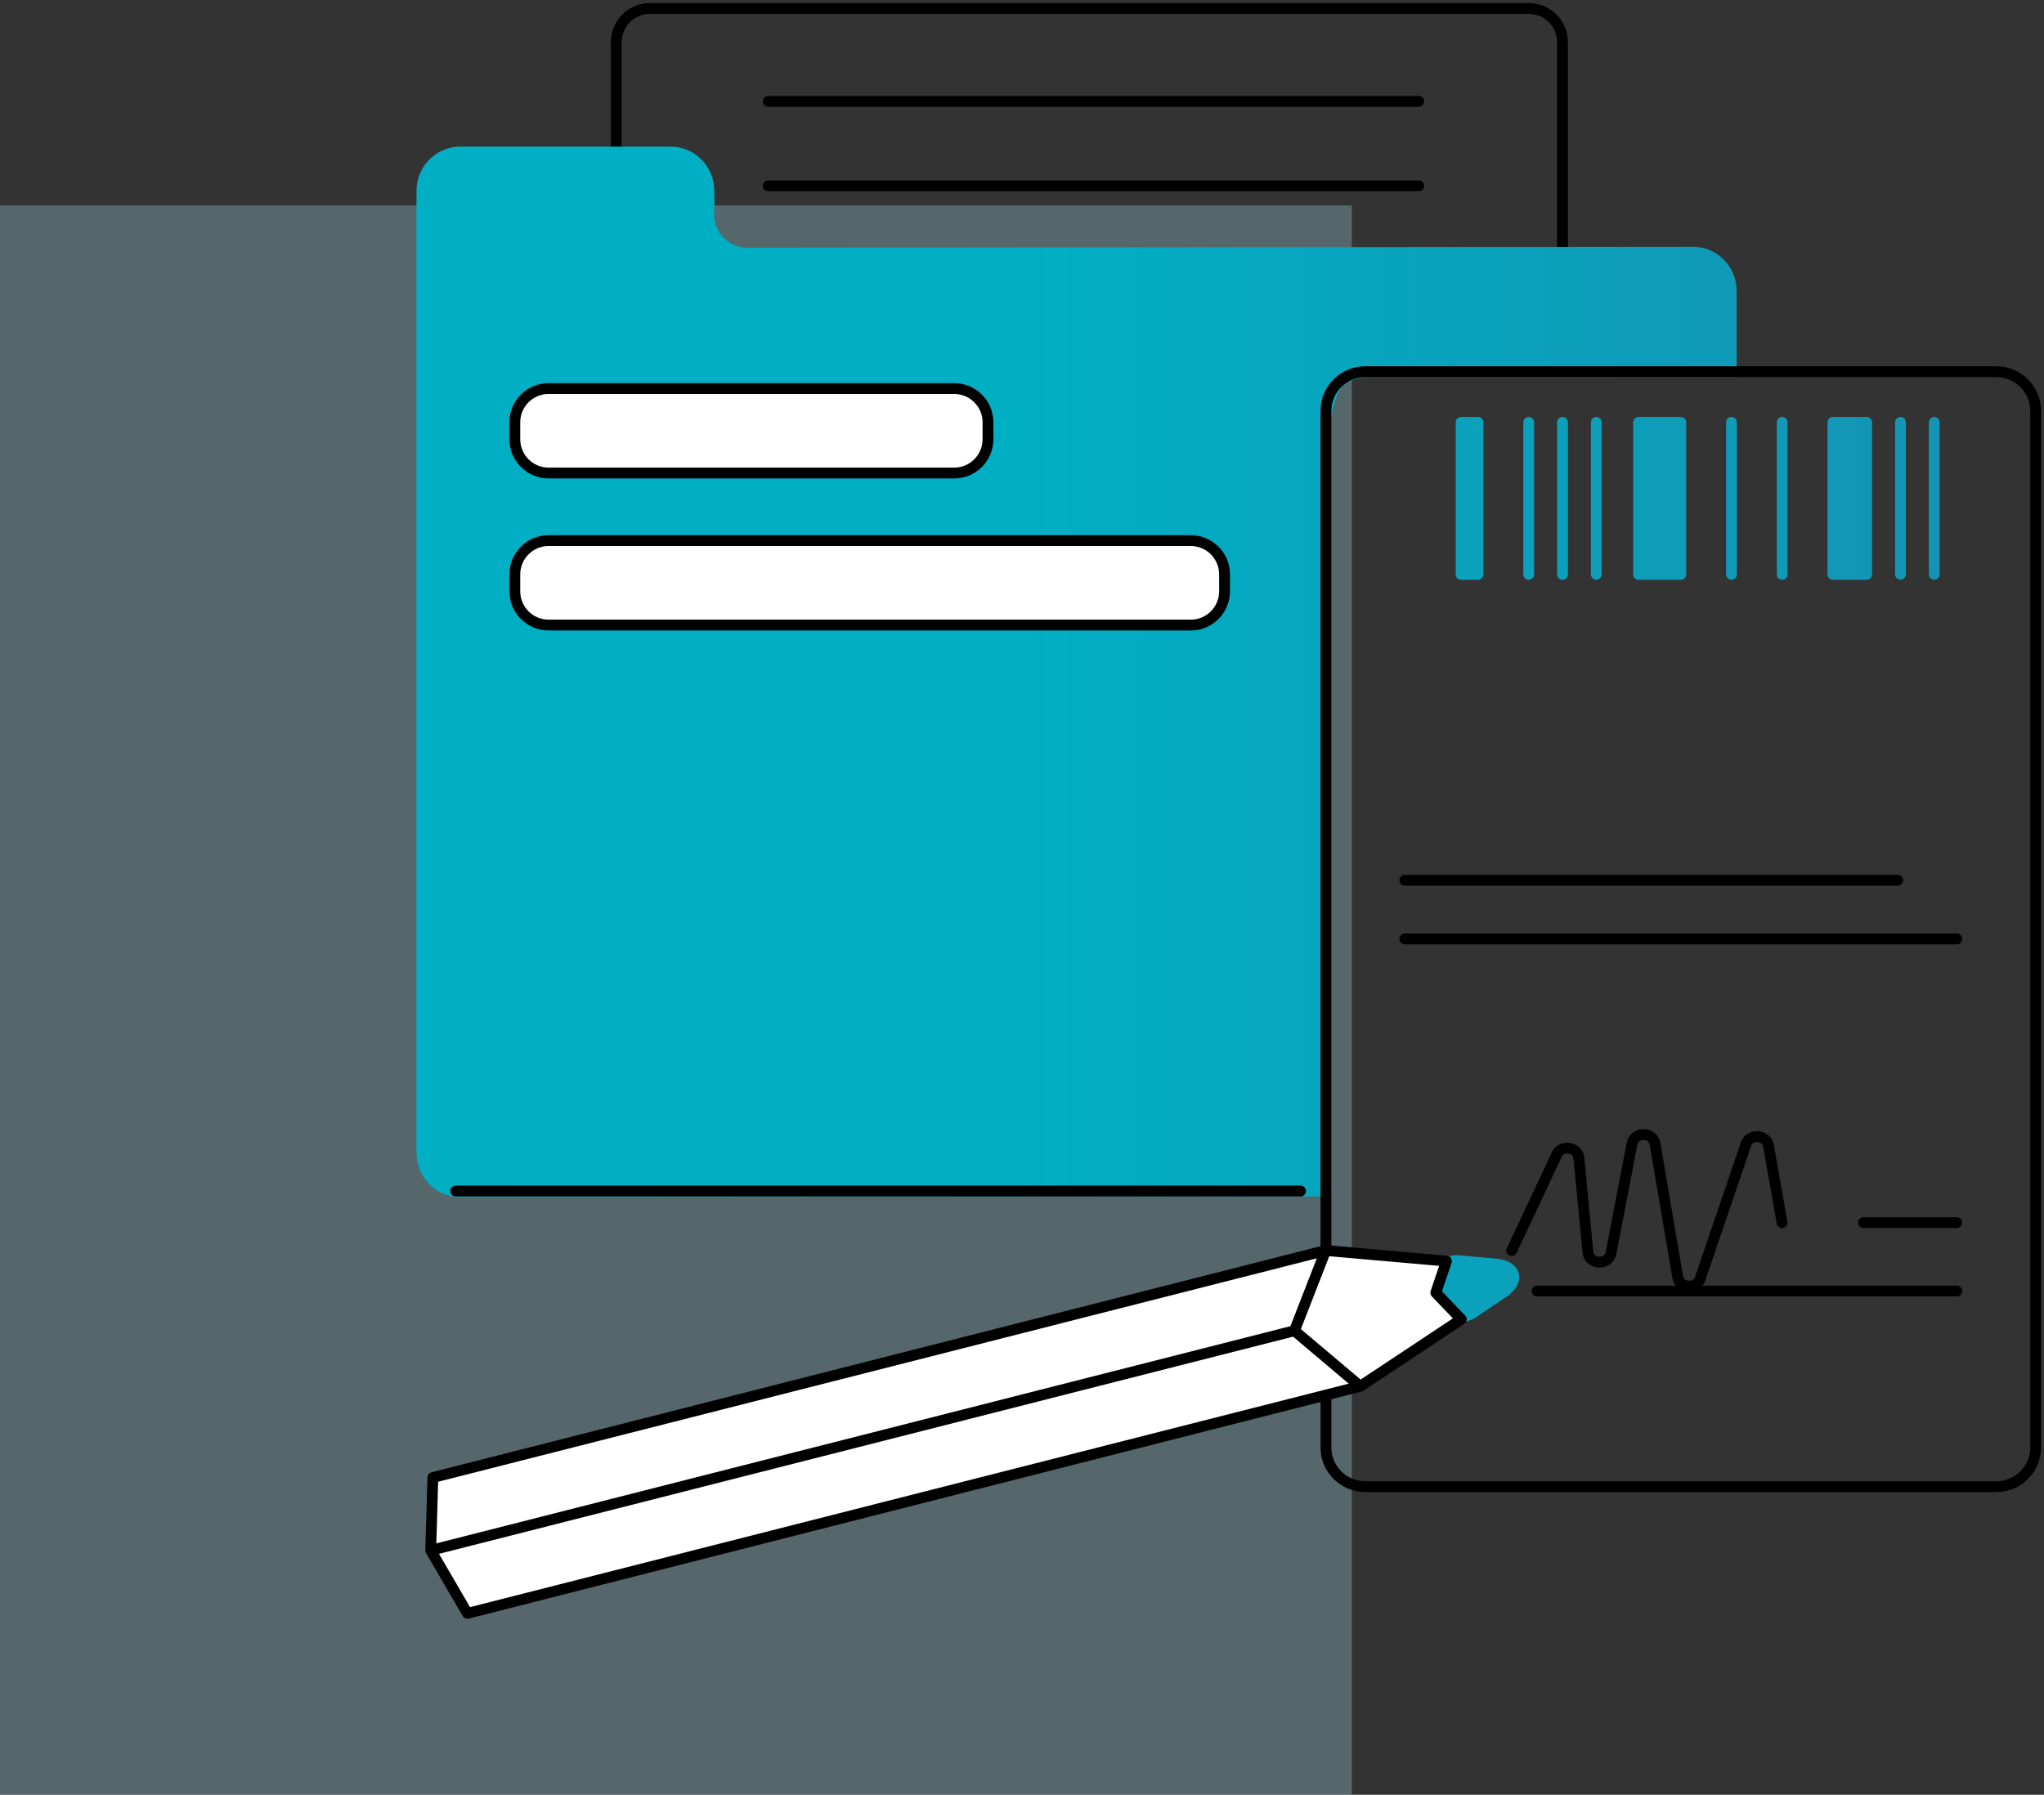
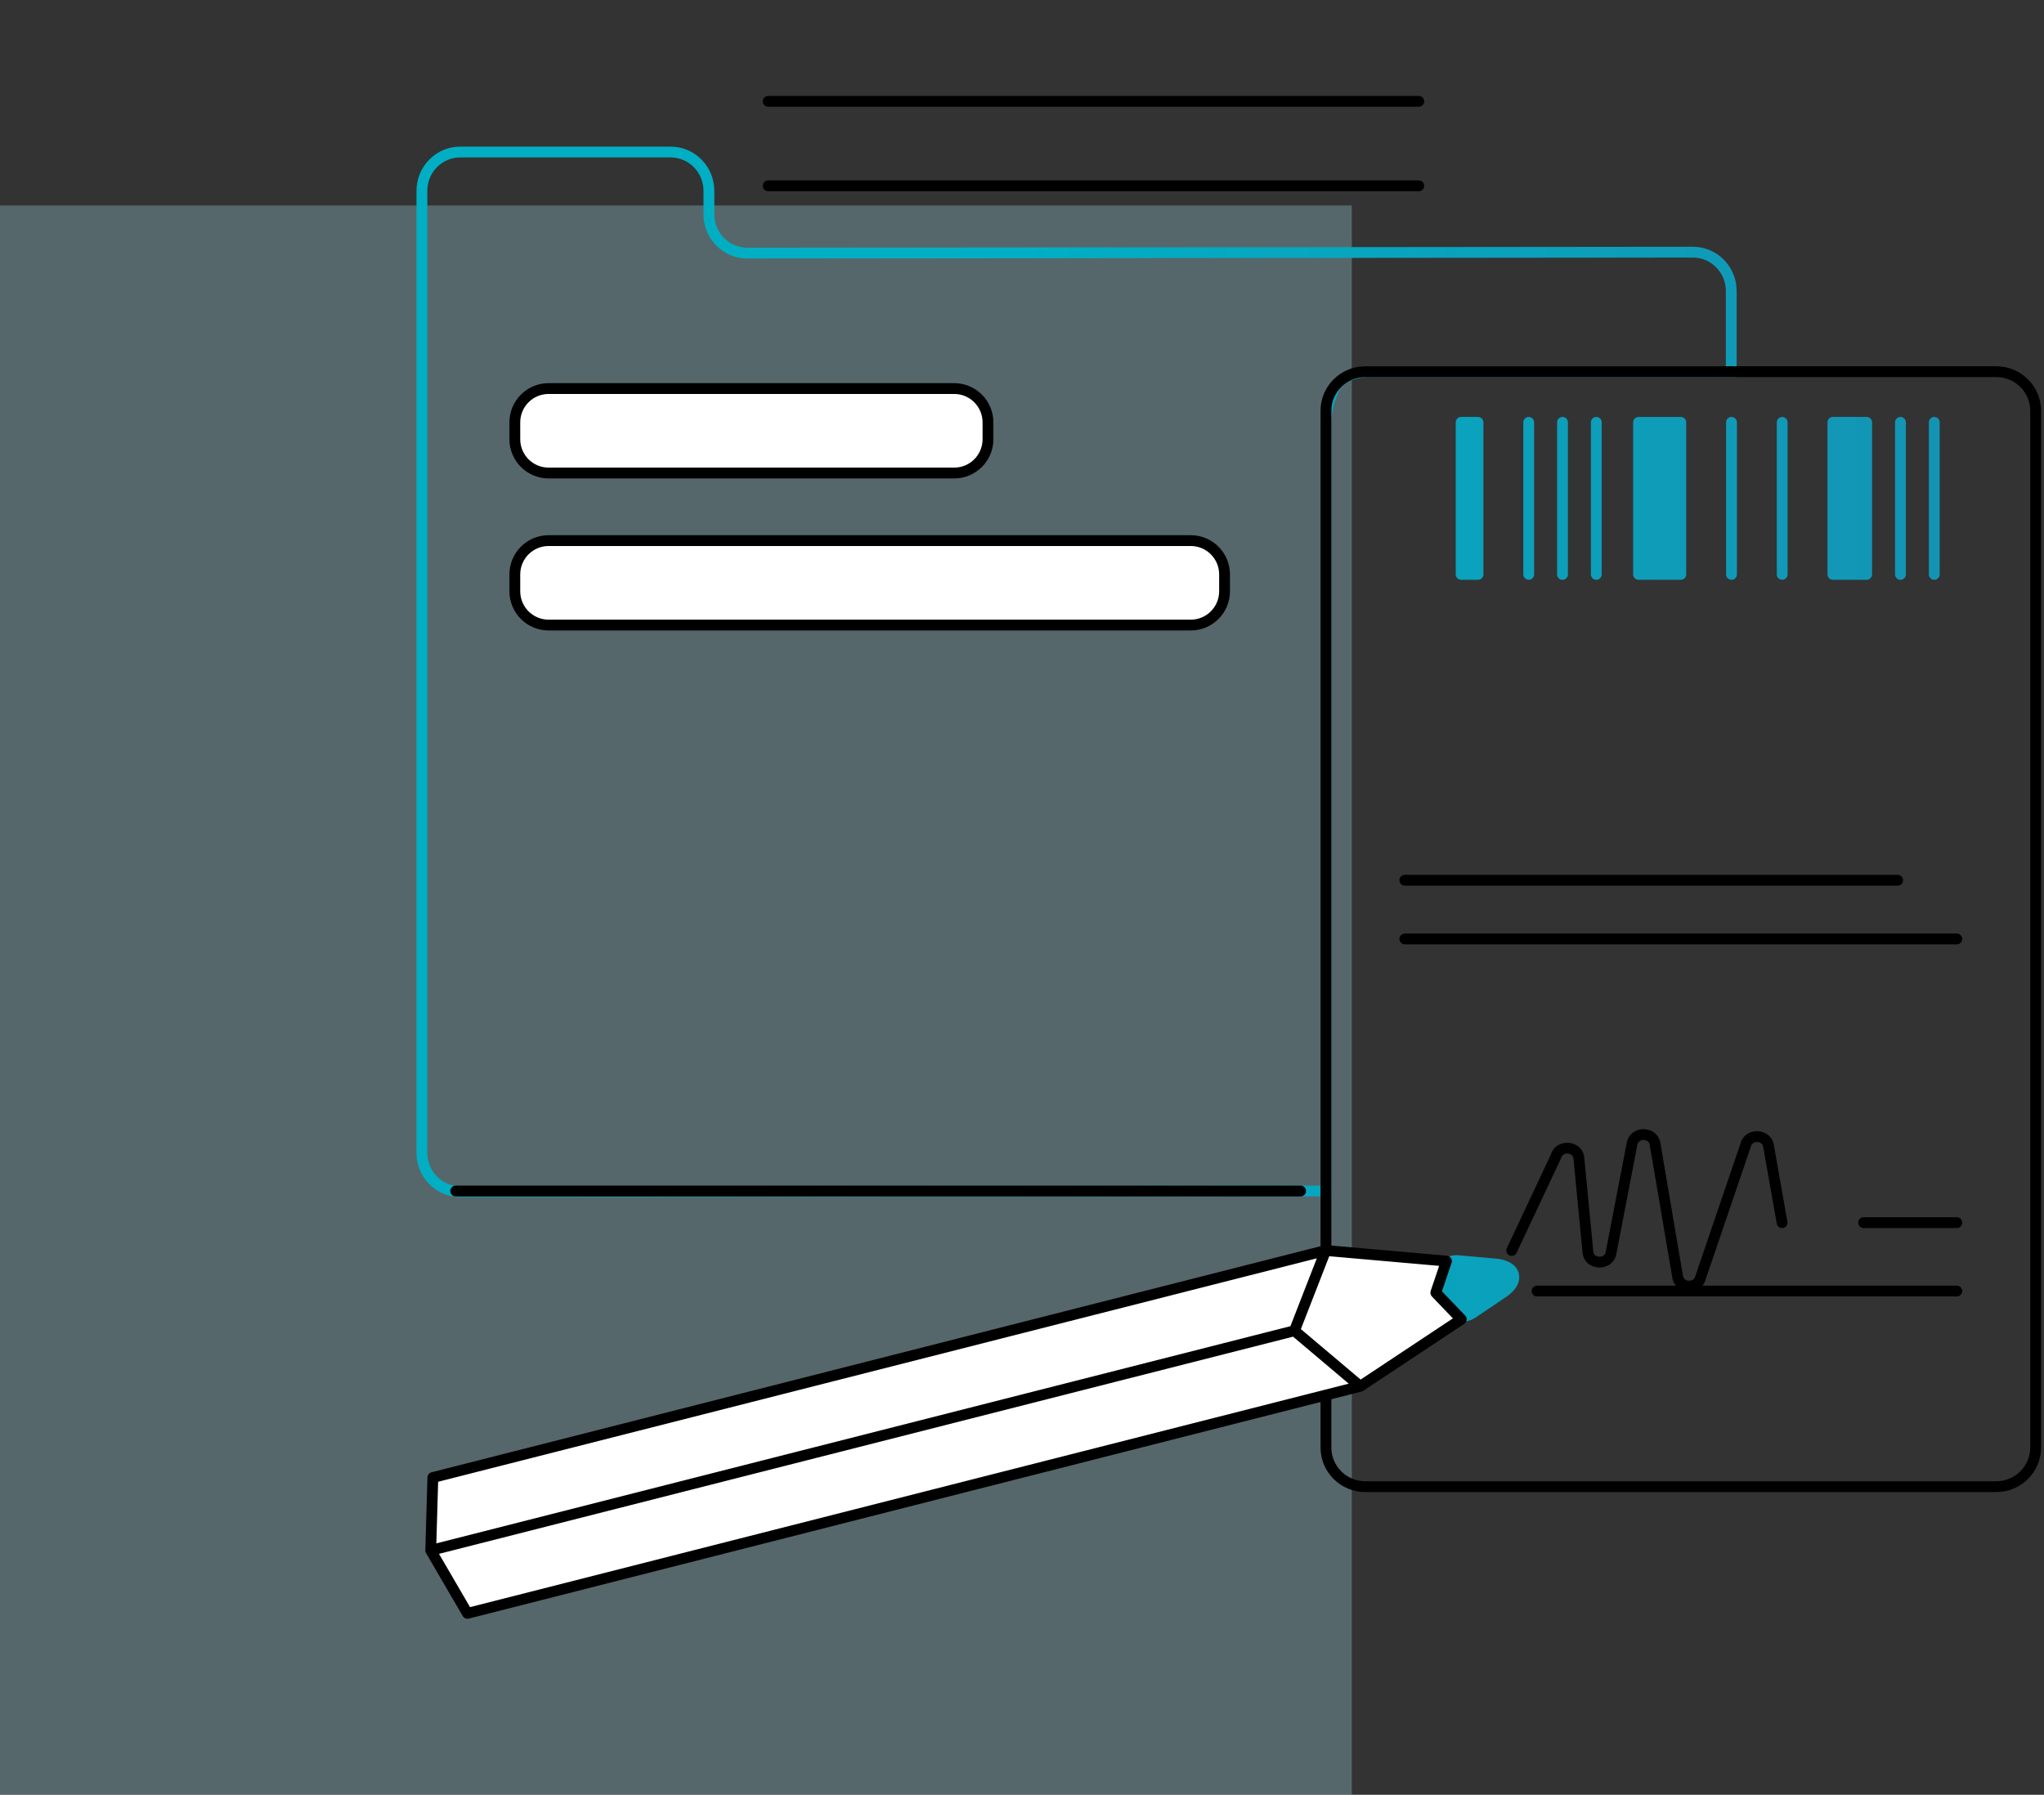
<svg xmlns="http://www.w3.org/2000/svg" width="189" height="166" viewBox="0 0 189 166" fill="none">
  <rect x="0" y="0" width="189" height="166" fill="#333333" stroke="none" />
  <rect opacity="0.3" y="19" width="125" height="147" fill="#A5DFED" />
-   <path d="M144.479 28.125V3.906C144.479 2.18 143.08 0.781 141.354 0.781H60.105C58.379 0.781 56.98 2.18 56.98 3.906V28.125" stroke="black" />
-   <path d="M39.011 106.627V17.651C39.011 15.669 40.595 14.062 42.549 14.062H62.012C63.966 14.062 65.55 15.669 65.55 17.651V19.821C65.55 21.803 67.135 23.409 69.089 23.409L156.543 23.323C158.497 23.323 160.081 24.93 160.081 26.911V34.375H126.5C125.719 34.375 124 34.688 123.375 35.938C122.75 37.188 122.594 38.542 122.594 39.062V110.155L42.549 110.215C40.595 110.215 39.011 108.609 39.011 106.627Z" fill="url(#paint0_linear)" />
  <path d="M135.104 53.125V39.062H136.667V53.125H135.104Z" fill="url(#paint1_linear)" />
  <path d="M169.479 53.125V39.062H172.604V53.125H169.479Z" fill="url(#paint2_linear)" />
  <path d="M151.511 53.125V39.062H155.417V53.125H151.511Z" fill="url(#paint3_linear)" />
  <path d="M136.195 121.422L139 119.531C140.571 118.472 140.186 117.075 138.307 116.907L134.856 116.599C133.94 116.517 133.087 117.083 132.793 117.969L132.421 119.089C132.183 119.804 132.122 119.513 132.636 120.057L133.654 121.136C134.322 121.844 135.391 121.964 136.195 121.422Z" fill="url(#paint4_linear)" />
  <path d="M156.543 23.323V22.823H156.542L156.543 23.323ZM69.089 23.409V23.909L69.089 23.909L69.089 23.409ZM42.549 110.215V110.715H42.55L42.549 110.215ZM160.081 34.375V34.875H160.581V34.375H160.081ZM122.594 110.155L122.594 110.655L123.094 110.655V110.155H122.594ZM144.979 39.062C144.979 38.786 144.756 38.562 144.479 38.562C144.203 38.562 143.979 38.786 143.979 39.062H144.979ZM143.979 53.125C143.979 53.401 144.203 53.625 144.479 53.625C144.756 53.625 144.979 53.401 144.979 53.125H143.979ZM148.104 39.062C148.104 38.786 147.881 38.562 147.604 38.562C147.328 38.562 147.104 38.786 147.104 39.062H148.104ZM147.104 53.125C147.104 53.401 147.328 53.625 147.604 53.625C147.881 53.625 148.104 53.401 148.104 53.125H147.104ZM165.292 39.062C165.292 38.786 165.068 38.562 164.792 38.562C164.516 38.562 164.292 38.786 164.292 39.062H165.292ZM164.292 53.125C164.292 53.401 164.516 53.625 164.792 53.625C165.068 53.625 165.292 53.401 165.292 53.125H164.292ZM135.104 39.062V38.562C134.828 38.562 134.604 38.786 134.604 39.062H135.104ZM135.104 53.125H134.604C134.604 53.401 134.828 53.625 135.104 53.625V53.125ZM136.667 39.062H137.167C137.167 38.786 136.943 38.562 136.667 38.562V39.062ZM136.667 53.125V53.625C136.943 53.625 137.167 53.401 137.167 53.125H136.667ZM169.479 39.062V38.562C169.203 38.562 168.979 38.786 168.979 39.062H169.479ZM169.479 53.125H168.979C168.979 53.401 169.203 53.625 169.479 53.625V53.125ZM172.604 39.062H173.104C173.104 38.786 172.881 38.562 172.604 38.562V39.062ZM172.604 53.125V53.625C172.881 53.625 173.104 53.401 173.104 53.125H172.604ZM176.229 39.062C176.229 38.786 176.006 38.562 175.729 38.562C175.453 38.562 175.229 38.786 175.229 39.062H176.229ZM175.229 53.125C175.229 53.401 175.453 53.625 175.729 53.625C176.006 53.625 176.229 53.401 176.229 53.125H175.229ZM179.354 39.062C179.354 38.786 179.131 38.562 178.854 38.562C178.578 38.562 178.354 38.786 178.354 39.062H179.354ZM178.354 53.125C178.354 53.401 178.578 53.625 178.854 53.625C179.131 53.625 179.354 53.401 179.354 53.125H178.354ZM151.511 39.062V38.562C151.235 38.562 151.011 38.786 151.011 39.062H151.511ZM151.511 53.125H151.011C151.011 53.401 151.235 53.625 151.511 53.625V53.125ZM155.417 39.062H155.917C155.917 38.786 155.693 38.562 155.417 38.562V39.062ZM155.417 53.125V53.625C155.693 53.625 155.917 53.401 155.917 53.125H155.417ZM154.354 39.062C154.354 38.786 154.131 38.562 153.854 38.562C153.578 38.562 153.354 38.786 153.354 39.062H154.354ZM153.354 53.125C153.354 53.401 153.578 53.625 153.854 53.625C154.131 53.625 154.354 53.401 154.354 53.125H153.354ZM153.573 39.062C153.573 38.786 153.349 38.562 153.073 38.562C152.797 38.562 152.573 38.786 152.573 39.062H153.573ZM152.573 53.125C152.573 53.401 152.797 53.625 153.073 53.625C153.349 53.625 153.573 53.401 153.573 53.125H152.573ZM160.604 39.062C160.604 38.786 160.381 38.562 160.104 38.562C159.828 38.562 159.604 38.786 159.604 39.062H160.604ZM159.604 53.125C159.604 53.401 159.828 53.625 160.104 53.625C160.381 53.625 160.604 53.401 160.604 53.125H159.604ZM141.854 39.062C141.854 38.786 141.631 38.562 141.354 38.562C141.078 38.562 140.854 38.786 140.854 39.062H141.854ZM140.854 53.125C140.854 53.401 141.078 53.625 141.354 53.625C141.631 53.625 141.854 53.401 141.854 53.125H140.854ZM172.323 39.062C172.323 38.786 172.099 38.562 171.823 38.562C171.547 38.562 171.323 38.786 171.323 39.062H172.323ZM171.323 53.125C171.323 53.401 171.547 53.625 171.823 53.625C172.099 53.625 172.323 53.401 172.323 53.125H171.323ZM170.761 39.062C170.761 38.786 170.537 38.562 170.261 38.562C169.985 38.562 169.761 38.786 169.761 39.062H170.761ZM169.761 53.125C169.761 53.401 169.985 53.625 170.261 53.625C170.537 53.625 170.761 53.401 170.761 53.125H169.761ZM139 119.531L138.721 119.117L139 119.531ZM136.195 121.422L136.474 121.837L136.195 121.422ZM138.307 116.907L138.263 117.405L138.307 116.907ZM134.856 116.599L134.9 116.101L134.856 116.599ZM133.654 121.136L134.018 120.793L133.654 121.136ZM132.636 120.057L132.272 120.401L132.636 120.057ZM132.421 119.089L131.946 118.931L132.421 119.089ZM132.793 117.969L133.267 118.126H133.267L132.793 117.969ZM38.511 17.651V106.627H39.511V17.651H38.511ZM156.542 22.823L69.088 22.909L69.089 23.909L156.543 23.823L156.542 22.823ZM66.05 19.821V17.651H65.05V19.821H66.05ZM62.012 13.562H42.549V14.562H62.012V13.562ZM66.05 17.651C66.05 15.399 64.249 13.562 62.012 13.562V14.562C63.683 14.562 65.05 15.938 65.05 17.651H66.05ZM69.089 22.909C67.417 22.909 66.05 21.533 66.05 19.821H65.05C65.05 22.072 66.852 23.909 69.089 23.909V22.909ZM160.581 26.911C160.581 24.66 158.78 22.823 156.543 22.823V23.823C158.214 23.823 159.581 25.199 159.581 26.911H160.581ZM38.511 106.627C38.511 108.879 40.312 110.715 42.549 110.715V109.715C40.878 109.715 39.511 108.339 39.511 106.627H38.511ZM39.511 17.651C39.511 15.938 40.878 14.562 42.549 14.562V13.562C40.312 13.562 38.511 15.399 38.511 17.651H39.511ZM160.581 34.375V26.911H159.581V34.375H160.581ZM160.081 33.875H126.5V34.875H160.081V33.875ZM126.5 33.875C126.056 33.875 125.369 33.962 124.698 34.221C124.03 34.48 123.317 34.936 122.928 35.714L123.822 36.161C124.058 35.689 124.517 35.364 125.059 35.154C125.6 34.945 126.162 34.875 126.5 34.875V33.875ZM122.928 35.714C122.261 37.048 122.094 38.483 122.094 39.062H123.094C123.094 38.601 123.239 37.327 123.822 36.161L122.928 35.714ZM42.55 110.715L122.594 110.655L122.593 109.655L42.549 109.715L42.55 110.715ZM122.094 39.062V110.155H123.094V39.062H122.094ZM143.979 39.062V53.125H144.979V39.062H143.979ZM147.104 39.062V53.125H148.104V39.062H147.104ZM164.292 39.062V53.125H165.292V39.062H164.292ZM134.604 39.062V53.125H135.604V39.062H134.604ZM136.167 39.062V53.125H137.167V39.062H136.167ZM136.667 38.562H135.104V39.562H136.667V38.562ZM135.104 53.625H136.667V52.625H135.104V53.625ZM168.979 39.062V53.125H169.979V39.062H168.979ZM172.104 39.062V53.125H173.104V39.062H172.104ZM169.479 39.562H172.604V38.562H169.479V39.562ZM172.604 52.625H169.479V53.625H172.604V52.625ZM175.229 39.062V53.125H176.229V39.062H175.229ZM178.354 39.062V53.125H179.354V39.062H178.354ZM151.011 39.062V53.125H152.011V39.062H151.011ZM154.917 39.062V53.125H155.917V39.062H154.917ZM155.417 38.562H151.511V39.562H155.417V38.562ZM151.511 53.625H155.417V52.625H151.511V53.625ZM153.354 39.062V53.125H154.354V39.062H153.354ZM152.573 39.062V53.125H153.573V39.062H152.573ZM159.604 39.062V53.125H160.604V39.062H159.604ZM140.854 39.062V53.125H141.854V39.062H140.854ZM171.323 39.062V53.125H172.323V39.062H171.323ZM169.761 39.062V53.125H170.761V39.062H169.761ZM138.721 119.117L135.915 121.008L136.474 121.837L139.28 119.946L138.721 119.117ZM138.352 116.409L134.9 116.101L134.811 117.097L138.263 117.405L138.352 116.409ZM134.018 120.793L133 119.714L132.272 120.401L133.291 121.48L134.018 120.793ZM132.895 119.246L133.267 118.126L132.319 117.811L131.946 118.931L132.895 119.246ZM133 119.714C132.86 119.566 132.753 119.469 132.699 119.417C132.668 119.386 132.666 119.383 132.673 119.392C132.683 119.405 132.717 119.452 132.734 119.526C132.751 119.601 132.741 119.658 132.737 119.675C132.734 119.686 132.734 119.683 132.749 119.643C132.775 119.574 132.831 119.439 132.895 119.246L131.946 118.931C131.891 119.096 131.851 119.192 131.815 119.287C131.795 119.339 131.71 119.533 131.759 119.748C131.807 119.961 131.967 120.1 132.005 120.137C132.077 120.206 132.155 120.276 132.272 120.401L133 119.714ZM134.9 116.101C133.748 115.998 132.684 116.71 132.319 117.811L133.267 118.126C133.49 117.456 134.131 117.036 134.811 117.097L134.9 116.101ZM135.915 121.008C135.316 121.412 134.518 121.323 134.018 120.793L133.291 121.48C134.125 122.364 135.467 122.516 136.474 121.837L135.915 121.008ZM139.28 119.946C140.134 119.37 140.648 118.567 140.43 117.755C140.214 116.949 139.372 116.5 138.352 116.409L138.263 117.405C139.121 117.482 139.411 117.815 139.464 118.014C139.516 118.208 139.437 118.633 138.721 119.117L139.28 119.946Z" fill="url(#paint5_linear)" />
  <path d="M47.604 39.062C47.604 37.337 49.004 35.937 50.729 35.937H88.229C89.955 35.937 91.354 37.337 91.354 39.062V40.625C91.354 42.351 89.955 43.75 88.229 43.75H50.729C49.004 43.75 47.604 42.351 47.604 40.625V39.062Z" fill="white" />
  <path d="M47.604 53.125C47.604 51.399 49.004 50 50.729 50H110.104C111.83 50 113.229 51.399 113.229 53.125V54.687C113.229 56.413 111.83 57.812 110.104 57.812H50.729C49.004 57.812 47.604 56.413 47.604 54.687V53.125Z" fill="white" />
  <path d="M125.776 128.218L43.22 149.219L39.827 143.394L40.024 136.656L122.58 115.655L133.749 116.636L132.761 119.562L135.118 122.02L125.776 128.218Z" fill="white" />
  <path d="M175.469 81.914C175.745 81.914 175.969 81.691 175.969 81.414C175.969 81.138 175.745 80.914 175.469 80.914V81.914ZM129.896 80.914C129.62 80.914 129.396 81.138 129.396 81.414C129.396 81.691 129.62 81.914 129.896 81.914V80.914ZM180.938 87.342C181.214 87.342 181.438 87.118 181.438 86.842C181.438 86.566 181.214 86.342 180.938 86.342V87.342ZM129.896 86.342C129.62 86.342 129.396 86.566 129.396 86.842C129.396 87.118 129.62 87.342 129.896 87.342V86.342ZM180.938 119.908C181.214 119.908 181.438 119.684 181.438 119.408C181.438 119.132 181.214 118.908 180.938 118.908V119.908ZM142.125 118.908C141.849 118.908 141.625 119.132 141.625 119.408C141.625 119.684 141.849 119.908 142.125 119.908V118.908ZM139.329 115.443C139.211 115.693 139.319 115.99 139.568 116.108C139.818 116.225 140.116 116.118 140.234 115.868L139.329 115.443ZM143.821 107.065L143.383 106.823C143.378 106.833 143.373 106.843 143.369 106.852L143.821 107.065ZM145.992 107.117L145.494 107.164L145.992 107.117ZM146.829 115.808L146.331 115.856L146.829 115.808ZM148.961 115.898L148.47 115.803L148.961 115.898ZM150.911 105.769L151.402 105.864L150.911 105.769ZM153.022 105.726L153.515 105.642C153.513 105.631 153.51 105.62 153.508 105.609L153.022 105.726ZM155.139 118.166L154.646 118.25C154.648 118.261 154.65 118.272 154.653 118.283L155.139 118.166ZM157.24 118.166L156.767 118.004C156.762 118.019 156.757 118.034 156.754 118.049L157.24 118.166ZM161.413 105.914L161.886 106.076C161.891 106.061 161.895 106.046 161.899 106.031L161.413 105.914ZM163.526 105.973L164.018 105.886L163.526 105.973ZM164.288 113.167C164.336 113.439 164.595 113.62 164.867 113.572C165.139 113.524 165.32 113.265 165.272 112.993L164.288 113.167ZM172.32 112.58C172.044 112.58 171.82 112.804 171.82 113.08C171.82 113.356 172.044 113.58 172.32 113.58V112.58ZM180.938 113.58C181.214 113.58 181.438 113.356 181.438 113.08C181.438 112.804 181.214 112.58 180.938 112.58V113.58ZM143.9 106.877L143.427 106.713H143.427L143.9 106.877ZM122.104 115.808C122.104 116.084 122.328 116.308 122.604 116.308C122.881 116.308 123.104 116.084 123.104 115.808H122.104ZM123.104 129.025C123.104 128.749 122.881 128.525 122.604 128.525C122.328 128.525 122.104 128.749 122.104 129.025H123.104ZM120.261 110.656C120.537 110.656 120.761 110.432 120.761 110.156C120.761 109.88 120.537 109.656 120.261 109.656V110.656ZM42.136 109.656C41.859 109.656 41.636 109.88 41.636 110.156C41.636 110.432 41.859 110.656 42.136 110.656V109.656ZM43.22 149.219L42.788 149.47C42.9 149.663 43.127 149.758 43.343 149.703L43.22 149.219ZM125.776 128.218L125.899 128.703C125.954 128.689 126.006 128.666 126.052 128.635L125.776 128.218ZM39.827 143.394L39.328 143.379C39.325 143.473 39.348 143.565 39.395 143.645L39.827 143.394ZM40.024 136.656L39.901 136.171C39.685 136.226 39.531 136.418 39.524 136.641L40.024 136.656ZM122.58 115.655L122.624 115.157C122.568 115.152 122.512 115.157 122.457 115.171L122.58 115.655ZM135.118 122.02L135.395 122.437C135.518 122.355 135.599 122.222 135.615 122.075C135.632 121.928 135.582 121.781 135.479 121.674L135.118 122.02ZM133.749 116.636L134.222 116.796C134.272 116.651 134.251 116.491 134.167 116.363C134.083 116.234 133.945 116.151 133.792 116.138L133.749 116.636ZM132.761 119.562L132.287 119.402C132.227 119.578 132.271 119.773 132.4 119.908L132.761 119.562ZM71.031 8.875C70.755 8.875 70.531 9.099 70.531 9.375C70.531 9.651 70.755 9.875 71.031 9.875V8.875ZM131.187 9.875C131.464 9.875 131.687 9.651 131.687 9.375C131.687 9.099 131.464 8.875 131.187 8.875V9.875ZM71.031 16.688C70.755 16.688 70.531 16.911 70.531 17.188C70.531 17.464 70.755 17.688 71.031 17.688V16.688ZM131.187 17.688C131.464 17.688 131.687 17.464 131.687 17.188C131.687 16.911 131.464 16.688 131.187 16.688V17.688ZM48.104 39.062C48.104 37.613 49.28 36.437 50.729 36.437V35.437C48.727 35.437 47.104 37.06 47.104 39.062H48.104ZM50.729 36.437H88.229V35.437H50.729V36.437ZM88.229 36.437C89.679 36.437 90.854 37.613 90.854 39.062H91.854C91.854 37.06 90.231 35.437 88.229 35.437V36.437ZM90.854 39.062V40.625H91.854V39.062H90.854ZM90.854 40.625C90.854 42.075 89.679 43.25 88.229 43.25V44.25C90.231 44.25 91.854 42.627 91.854 40.625H90.854ZM88.229 43.25H50.729V44.25H88.229V43.25ZM50.729 43.25C49.28 43.25 48.104 42.075 48.104 40.625H47.104C47.104 42.627 48.727 44.25 50.729 44.25V43.25ZM48.104 40.625V39.062H47.104V40.625H48.104ZM48.104 53.125C48.104 51.675 49.28 50.5 50.729 50.5V49.5C48.727 49.5 47.104 51.123 47.104 53.125H48.104ZM50.729 50.5H110.104V49.5H50.729V50.5ZM110.104 50.5C111.554 50.5 112.729 51.675 112.729 53.125H113.729C113.729 51.123 112.106 49.5 110.104 49.5V50.5ZM112.729 53.125V54.687H113.729V53.125H112.729ZM112.729 54.687C112.729 56.137 111.554 57.312 110.104 57.312V58.312C112.106 58.312 113.729 56.689 113.729 54.687H112.729ZM110.104 57.312H50.729V58.312H110.104V57.312ZM50.729 57.312C49.28 57.312 48.104 56.137 48.104 54.687H47.104C47.104 56.689 48.727 58.312 50.729 58.312V57.312ZM48.104 54.687V53.125H47.104V54.687H48.104ZM126.25 138H184.584V137H126.25V138ZM188.729 133.881V37.993H187.729V133.881H188.729ZM184.584 33.875H126.25V34.875H184.584V33.875ZM188.729 37.993C188.729 35.715 186.87 33.875 184.584 33.875V34.875C186.325 34.875 187.729 36.275 187.729 37.993H188.729ZM184.584 138C186.87 138 188.729 136.16 188.729 133.881H187.729C187.729 135.6 186.325 137 184.584 137V138ZM122.104 133.881C122.104 136.16 123.964 138 126.25 138V137C124.509 137 123.104 135.6 123.104 133.881H122.104ZM123.104 37.993C123.104 36.275 124.509 34.875 126.25 34.875V33.875C123.964 33.875 122.104 35.715 122.104 37.993H123.104ZM175.469 80.914H129.896V81.914H175.469V80.914ZM180.938 86.342H129.896V87.342H180.938V86.342ZM180.938 118.908H142.125V119.908H180.938V118.908ZM140.234 115.868L144.274 107.278L143.369 106.852L139.329 115.443L140.234 115.868ZM145.494 107.164L146.331 115.856L147.326 115.76L146.49 107.069L145.494 107.164ZM149.452 115.992L151.402 105.864L150.42 105.675L148.47 115.803L149.452 115.992ZM152.529 105.81L154.646 118.25L155.632 118.082L153.515 105.642L152.529 105.81ZM157.713 118.327L161.886 106.076L160.939 105.753L156.767 118.004L157.713 118.327ZM163.033 106.059L164.288 113.167L165.272 112.993L164.018 105.886L163.033 106.059ZM172.32 113.58H180.938V112.58H172.32V113.58ZM161.899 106.031C161.963 105.766 162.192 105.615 162.481 105.623C162.77 105.631 162.986 105.794 163.033 106.059L164.018 105.886C163.871 105.052 163.162 104.641 162.508 104.623C161.855 104.605 161.124 104.975 160.927 105.797L161.899 106.031ZM154.653 118.283C154.845 119.081 155.548 119.457 156.189 119.457C156.831 119.457 157.534 119.081 157.726 118.283L156.754 118.049C156.692 118.306 156.471 118.457 156.189 118.457C155.908 118.457 155.687 118.306 155.625 118.049L154.653 118.283ZM151.402 105.864C151.453 105.6 151.671 105.44 151.958 105.434C152.245 105.428 152.472 105.58 152.535 105.843L153.508 105.609C153.311 104.793 152.588 104.421 151.937 104.434C151.287 104.448 150.579 104.849 150.42 105.675L151.402 105.864ZM146.331 115.856C146.417 116.752 147.155 117.203 147.832 117.231C148.509 117.26 149.282 116.874 149.452 115.992L148.47 115.803C148.416 116.086 148.18 116.245 147.874 116.232C147.569 116.22 147.354 116.043 147.326 115.76L146.331 115.856ZM144.372 107.042C144.455 106.802 144.696 106.665 144.987 106.695C145.271 106.724 145.468 106.896 145.494 107.164L146.49 107.069C146.408 106.223 145.736 105.766 145.089 105.7C144.45 105.635 143.698 105.936 143.427 106.713L144.372 107.042ZM122.104 37.993V115.808H123.104V37.993H122.104ZM122.104 129.025V133.881H123.104V129.025H122.104ZM144.259 107.307C144.314 107.207 144.349 107.107 144.372 107.042L143.427 106.713C143.405 106.777 143.394 106.805 143.383 106.823L144.259 107.307ZM120.261 109.656L42.136 109.656V110.656L120.261 110.656V109.656ZM43.343 149.703L125.899 128.703L125.653 127.734L43.097 148.734L43.343 149.703ZM39.395 143.645L42.788 149.47L43.652 148.967L40.26 143.142L39.395 143.645ZM40.148 137.14L122.704 116.14L122.457 115.171L39.901 136.171L40.148 137.14ZM40.327 143.408L40.524 136.67L39.524 136.641L39.328 143.379L40.327 143.408ZM39.951 143.878L119.815 123.563L119.568 122.594L39.704 142.909L39.951 143.878ZM126.099 127.836L120.014 122.696L119.369 123.46L125.453 128.6L126.099 127.836ZM122.114 115.474L119.225 122.897L120.157 123.26L123.046 115.837L122.114 115.474ZM134.842 121.604L125.5 127.802L126.052 128.635L135.395 122.437L134.842 121.604ZM133.792 116.138L122.624 115.157L122.537 116.154L133.705 117.134L133.792 116.138ZM135.479 121.674L133.122 119.216L132.4 119.908L134.757 122.366L135.479 121.674ZM133.234 119.722L134.222 116.796L133.275 116.476L132.287 119.402L133.234 119.722ZM71.031 9.875H131.187V8.875H71.031V9.875ZM71.031 17.688H131.187V16.688H71.031V17.688Z" fill="black" />
  <defs>
    <linearGradient id="paint0_linear" x1="204.793" y1="67.911" x2="39.011" y2="67.911" gradientUnits="userSpaceOnUse">
      <stop stop-color="#1A8CAF" />
      <stop offset="0.667" stop-color="#00AFC4" />
    </linearGradient>
    <linearGradient id="paint1_linear" x1="204.793" y1="67.911" x2="39.011" y2="67.911" gradientUnits="userSpaceOnUse">
      <stop stop-color="#1A8CAF" />
      <stop offset="0.667" stop-color="#00AFC4" />
    </linearGradient>
    <linearGradient id="paint2_linear" x1="204.793" y1="67.911" x2="39.011" y2="67.911" gradientUnits="userSpaceOnUse">
      <stop stop-color="#1A8CAF" />
      <stop offset="0.667" stop-color="#00AFC4" />
    </linearGradient>
    <linearGradient id="paint3_linear" x1="204.793" y1="67.911" x2="39.011" y2="67.911" gradientUnits="userSpaceOnUse">
      <stop stop-color="#1A8CAF" />
      <stop offset="0.667" stop-color="#00AFC4" />
    </linearGradient>
    <linearGradient id="paint4_linear" x1="204.793" y1="67.911" x2="39.011" y2="67.911" gradientUnits="userSpaceOnUse">
      <stop stop-color="#1A8CAF" />
      <stop offset="0.667" stop-color="#00AFC4" />
    </linearGradient>
    <linearGradient id="paint5_linear" x1="204.793" y1="67.911" x2="39.011" y2="67.911" gradientUnits="userSpaceOnUse">
      <stop stop-color="#1A8CAF" />
      <stop offset="0.667" stop-color="#00AFC4" />
    </linearGradient>
  </defs>
</svg>